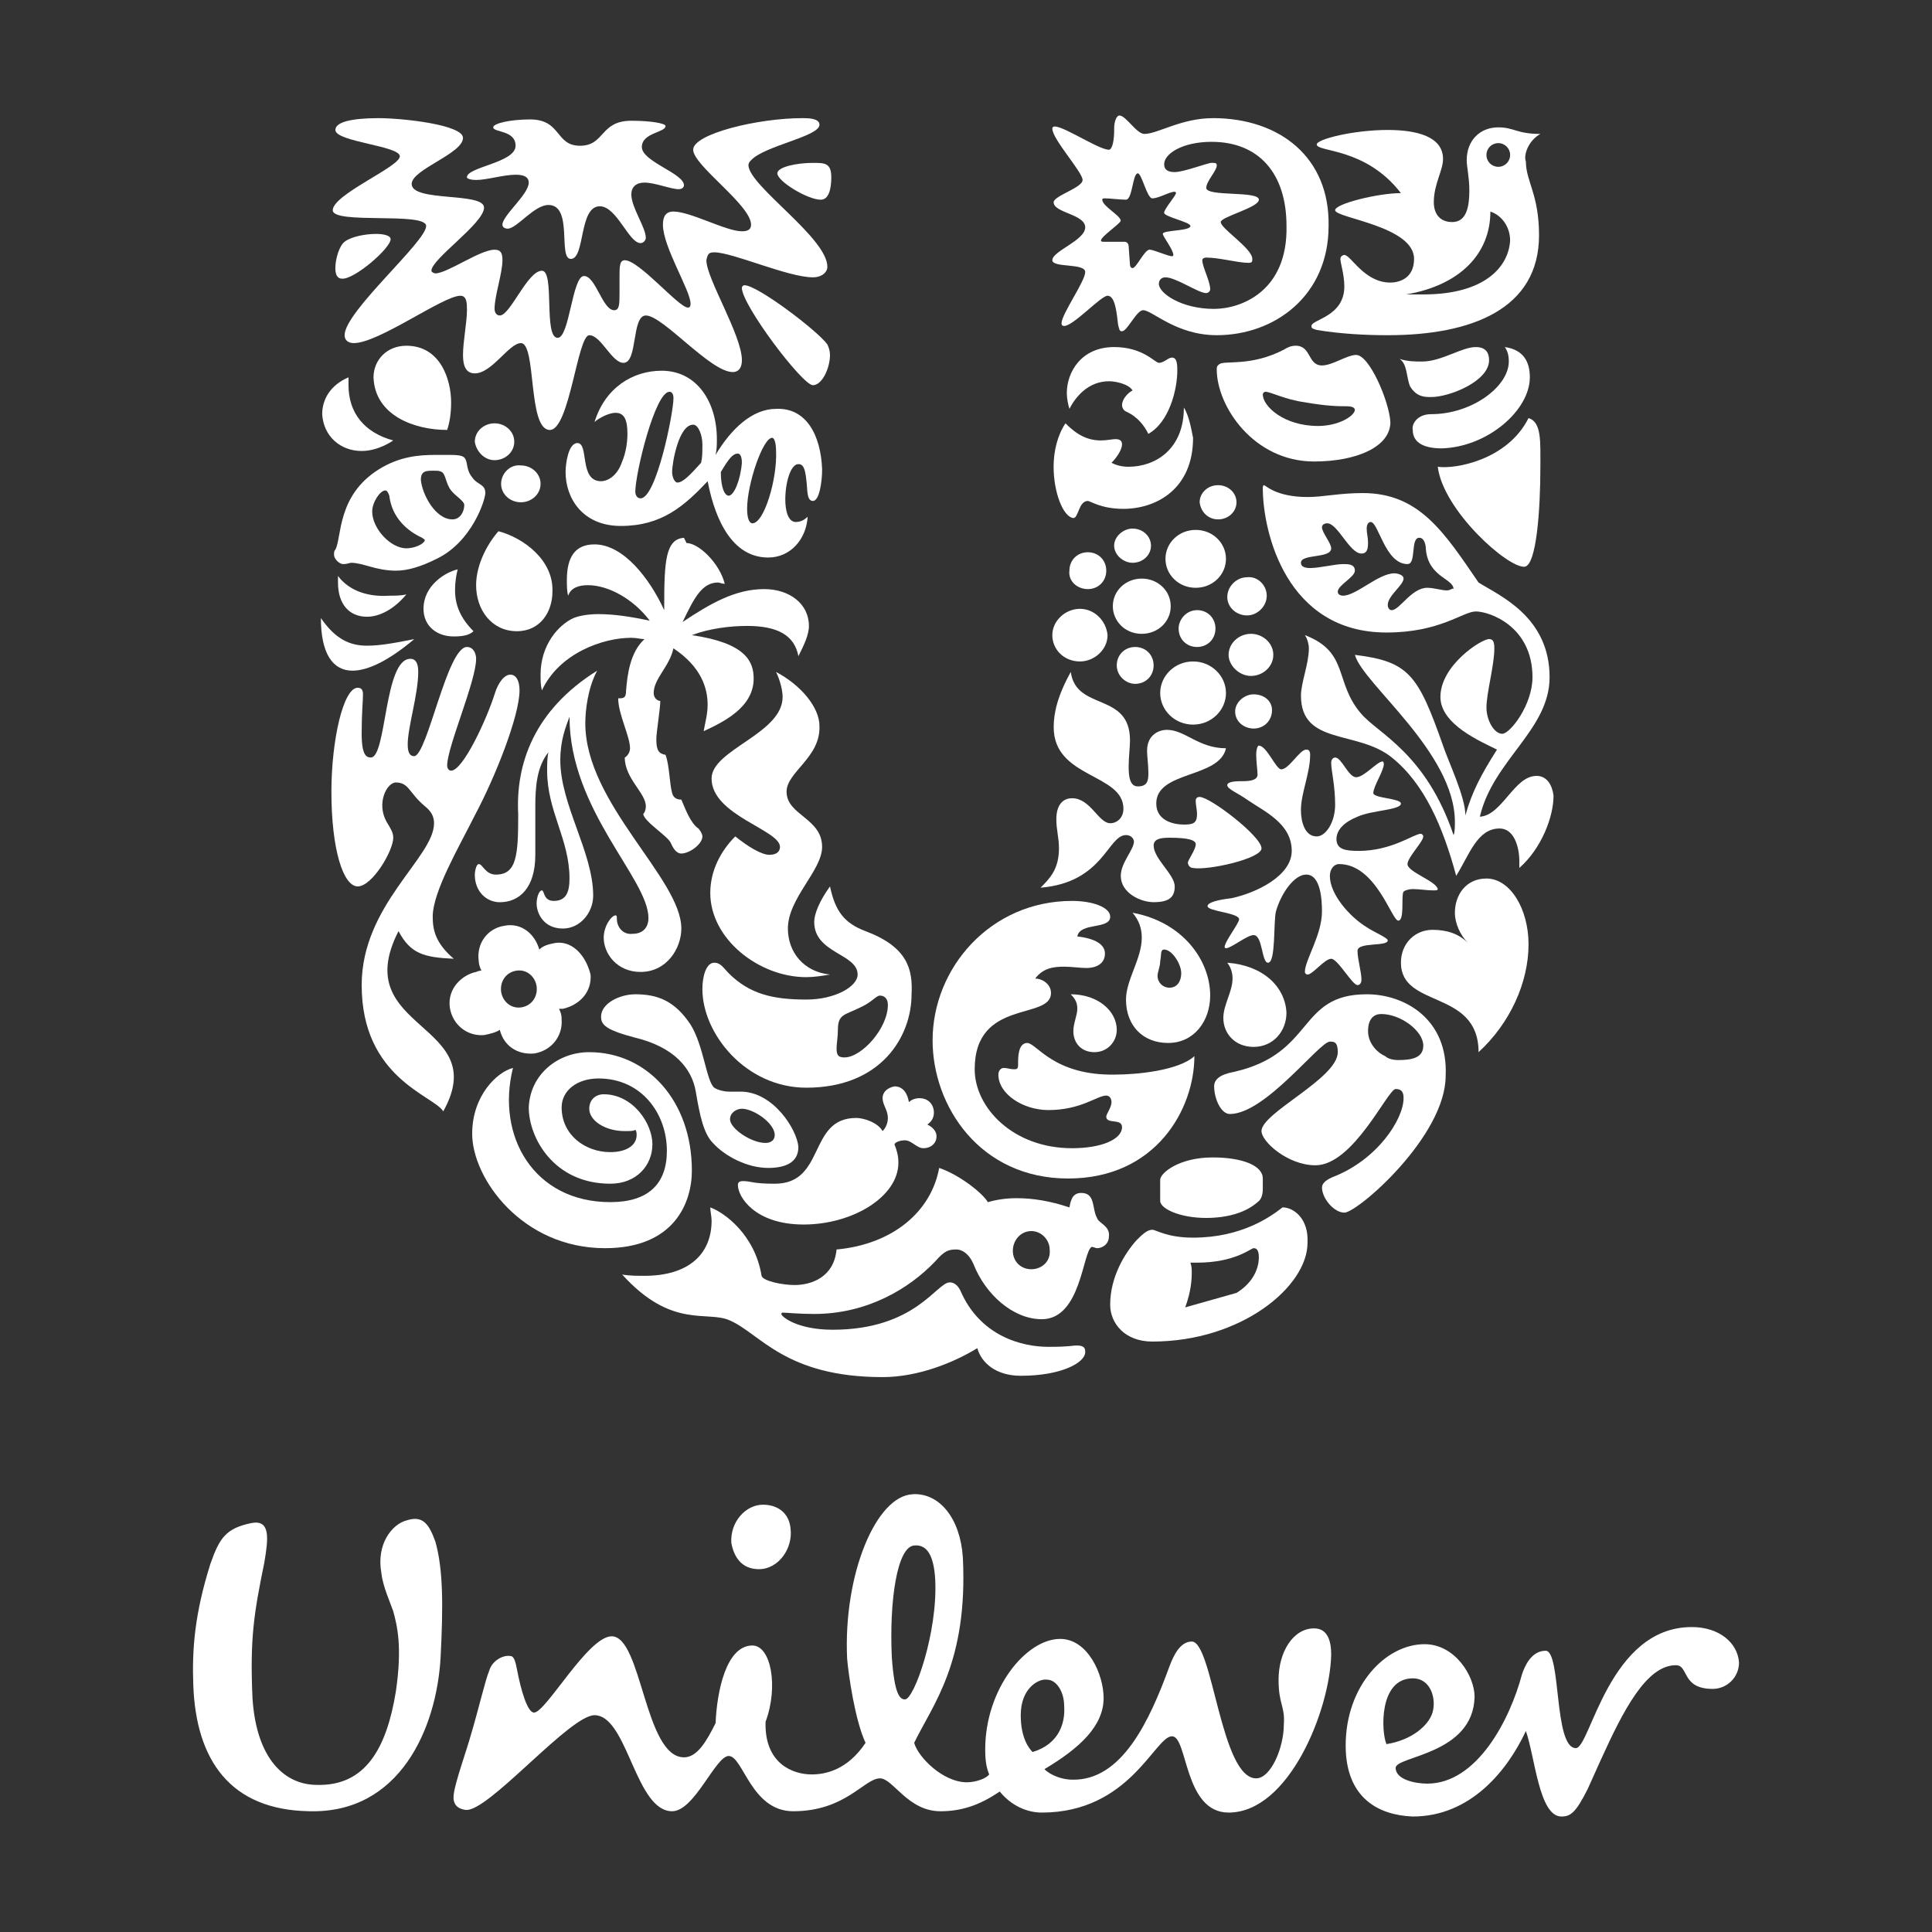
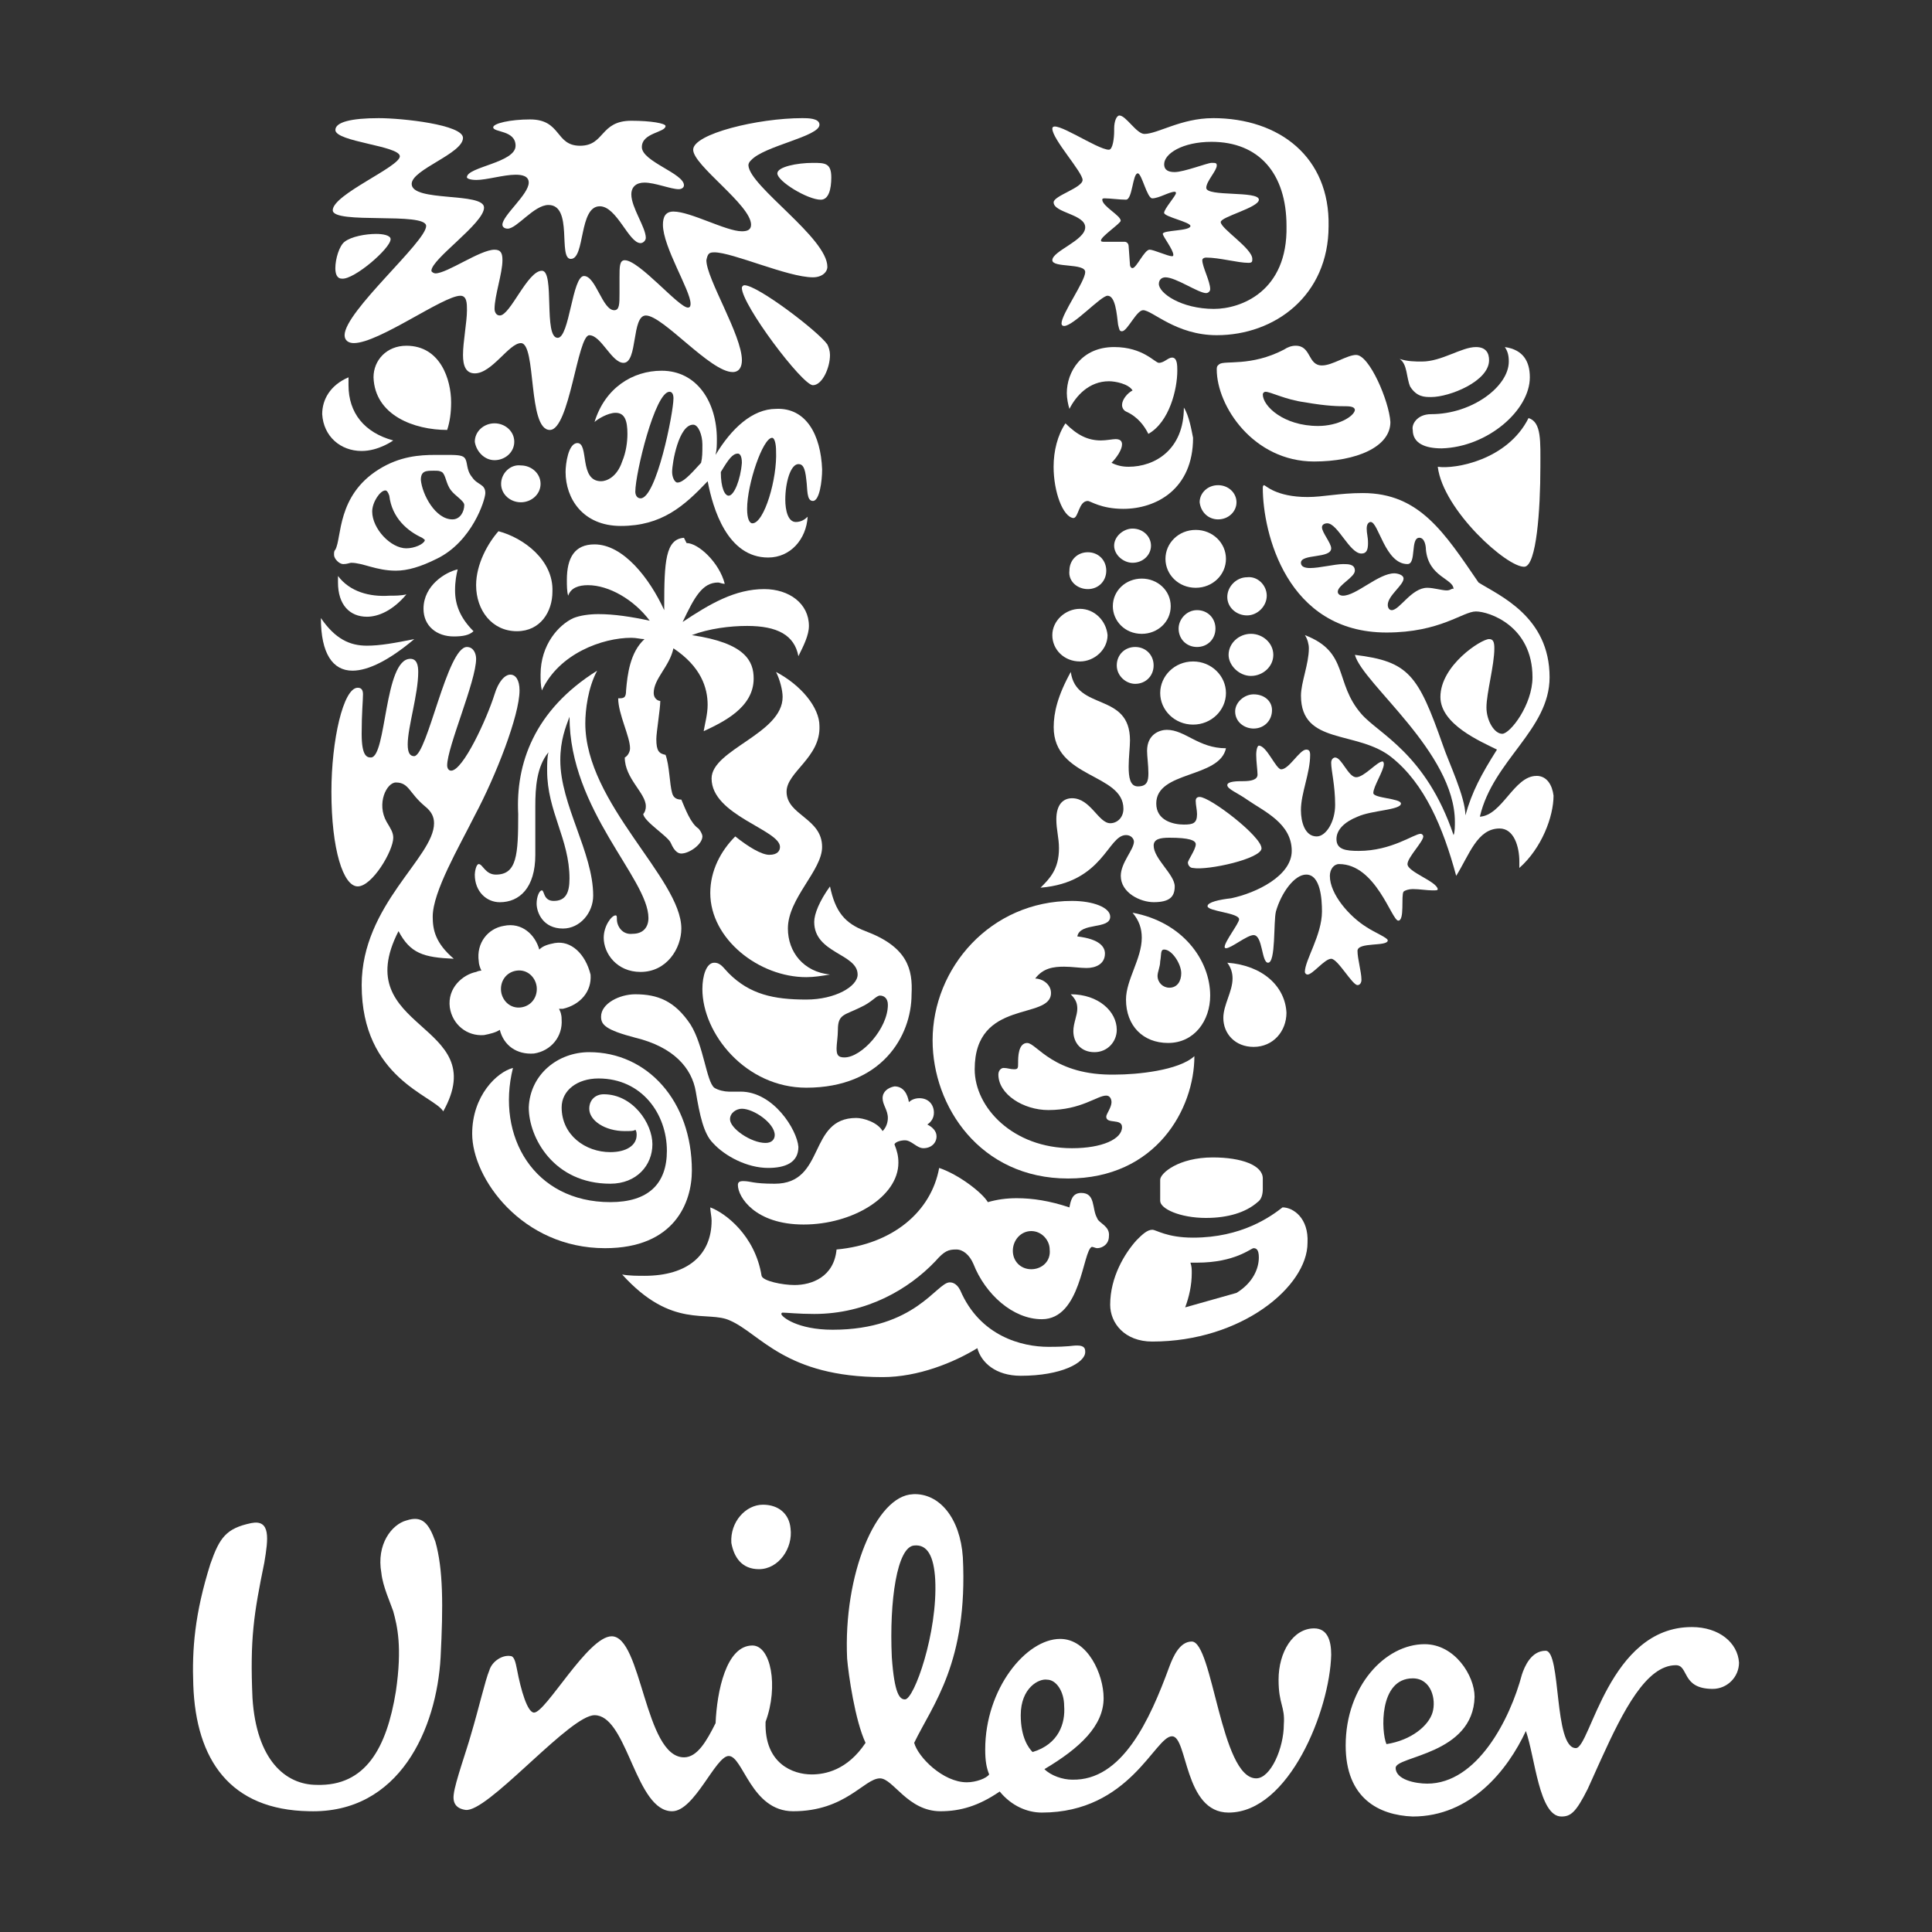
<svg xmlns="http://www.w3.org/2000/svg" id="Layer_1" version="1.1" viewBox="0 0 1080 1080">
  <rect x="0" y="0" width="1080" height="1080" fill="#333333" stroke="none" />
  <defs>
    <style>
      .st0 {
        fill: #fff;
        fill-rule: evenodd;
      }
    </style>
  </defs>
  <g id="logo-sketch">
    <g id="text">
      <g id="Mask">
        <path id="path-1" class="st0" d="M945.65,909.53c15.44,0,25.74,8.82,26.47,19.86,0,8.09-6.62,14.71-14.71,14.71-17.65,0-13.24-13.24-20.59-13.24-16.47,0-29.41,25.32-41.73,52.43l-1.9,4.18-2.82,6.29-2.82,6.24c-6.62,13.24-9.56,15.44-14.71,15.44-12.5,0-14.71-33.09-19.86-47.8-10.3,22.06-30.89,47.8-63.24,47.8-19.12-.74-37.5-10.3-37.5-39.71,0-33.09,22.06-56.62,44.12-56.62,16.91,0,27.94,17.65,27.94,29.42-.74,32.36-44.12,33.09-44.12,39.71s11.03,8.82,17.65,8.82c27.94,0,46.33-36.03,52.95-61.04,1.47-4.41,5.15-13.24,13.24-13.24,8.82,0,4.41,54.42,16.91,54.42,8.09,0,18.38-67.66,64.71-67.66ZM510.3,835.26c14.71-.74,26.47,13.24,27.94,35.3,2.94,58.83-16.91,82.36-27.21,103.69,2.21,8.09,16.18,22.06,29.42,22.06,5.15,0,11.03-2.21,12.5-4.41-1.47-3.68-2.21-7.35-2.21-13.97,0-33.83,22.8-61.77,41.92-61.77,15.44,0,24.27,19.86,24.27,33.09,0,15.44-13.24,27.94-33.09,39.71,3.68,3.68,10.3,5.88,15.44,5.88,27.94.74,43.39-33.09,54.42-63.24,2.21-5.88,5.88-13.97,12.5-13.97,11.77,0,16.18,76.48,36.03,76.48,8.09,0,15.44-16.91,15.44-30.15.74-10.3-2.94-11.03-2.94-25,0-15.44,8.09-28.68,19.86-28.68,7.35,0,9.56,6.62,9.56,14.71-.74,30.89-23.53,88.25-57.36,88.25-25,0-22.8-42.65-31.62-42.65-9.56,0-23.53,42.65-72.8,42.65-8.09,0-16.91-3.68-23.53-11.77-11.77,8.09-22.06,11.03-33.09,11.03-18.38,0-26.47-18.38-33.83-18.38-8.82,0-19.12,18.38-48.54,18.38-23.53,0-27.94-30.89-36.03-30.89-7.35,0-19.12,30.89-31.62,30.89-10.05,0-16.24-12.77-22.08-25.86l-1.74-3.93c-5.52-12.37-11.04-23.9-19.56-23.9-6.68,0-20.59,12.45-34.67,25.28l-3.84,3.5c-14.04,12.8-27.58,24.88-33.56,24.17-5.15-.74-7.35-3.68-6.62-8.82.74-6.62,7.35-25,9.56-33.09,4.41-14.71,8.09-30.89,10.3-36.03,1.47-5.15,7.35-8.82,11.77-8.09,2.21,0,2.94,3.68,3.68,7.35,2.21,11.77,5.88,24.27,9.56,24.27,6.62,0,30.15-42.65,43.39-42.65,16.91,0,18.38,67.66,40.45,67.66,7.35,0,12.5-8.82,17.65-19.12.74-17.65,5.88-43.39,20.59-43.39,10.3,0,14.71,22.8,7.35,42.65-.74,23.53,15.44,29.42,25.74,29.42,7.35,0,19.86-2.21,30.15-17.65-5.88-12.5-9.56-38.24-10.3-47.06-2.21-47.06,16.18-91.19,36.77-91.92ZM227.18,849.96c8.82-2.94,12.5,1.47,16.18,11.77,4.41,15.44,4.41,36.03,2.94,64.71-2.21,39.71-22.8,87.51-73.54,86.04-44.12-.74-63.24-28.68-64.71-70.6-.74-19.86.74-39.71,9.56-67.66,5.15-14.71,8.82-19.86,22.8-22.8,11.03-2.21,9.56,8.82,7.35,22.06-5.88,28.68-8.09,42.65-6.62,75.74,2.21,34.56,18.38,48.54,36.03,48.54,27.21.74,38.98-20.59,44.12-52.21,3.68-25,.74-36.77-1.47-44.86-1.47-4.41-5.88-13.97-6.62-21.33-2.94-16.18,5.88-27.21,13.97-29.42ZM585.31,938.95c-4.41-.74-14.71,4.41-14.71,19.86,0,12.5,4.41,18.38,6.62,20.59,14.71-4.41,18.38-16.18,17.65-25.74,0-8.09-4.41-14.71-9.56-14.71ZM789.75,938.21c-19.12,0-17.65,30.15-14.71,36.77,13.97-2.21,23.53-10.3,25.74-17.65s-.74-19.12-11.03-19.12ZM511.93,863.89l-.9.05c-9.56.74-13.97,30.89-12.5,62.51,1.47,20.59,4.41,23.53,7.35,23.53,5.15,0,18.38-37.5,16.91-66.92-.74-13.24-4.41-19.86-11.77-19.12l.9-.05ZM426.47,841.14c8.82,0,14.71,5.15,15.44,13.24,1.47,11.03-6.62,22.8-17.65,22.8-9.56,0-13.97-6.62-15.44-14.71-.74-11.77,8.09-21.33,17.65-21.33Z" />
      </g>
    </g>
    <path id="fish" class="st0" d="M613.25,680.83c-2.94-5.15-.74-13.97-8.82-13.97-5.15,0-5.88,4.41-6.62,8.09-11.03-3.68-20.59-5.15-29.42-5.15-5.88,0-11.03.74-16.18,2.21-2.94-5.15-16.18-15.44-27.21-19.12-4.41,24.27-25.74,42.65-57.36,45.59-1.47,15.44-13.97,19.86-23.53,19.86-6.62,0-17.65-2.21-18.38-5.15-3.68-22.8-20.59-35.3-28.68-38.24,0,2.21.74,5.15.74,7.35,0,19.12-13.24,30.89-37.5,30.89-3.68,0-8.82,0-12.5-.74,27.94,30.89,47.8,19.86,60.3,25.74,16.91,7.35,30.89,31.62,85.3,31.62,19.86,0,39.71-8.09,52.95-16.18,2.21,8.09,10.3,15.44,24.27,15.44,22.8,0,36.03-7.35,36.03-13.24,0-1.47,0-3.68-4.41-3.68-3.68,0-3.68.74-16.18.74-14.71,0-38.24-5.88-49.27-31.62-2.21-4.41-5.15-4.41-5.88-4.41-7.35,0-19.12,26.47-65.45,26.47-19.86,0-28.68-7.35-28.68-8.82,0,0,0-.74.74-.74,2.21,0,8.82.74,17.65.74,29.42,0,52.95-13.97,67.66-29.42,5.15-5.88,7.35-6.62,11.77-6.62,3.68,0,7.35,2.94,9.56,8.09,6.62,16.91,22.06,30.89,38.24,30.89,22.06,0,22.8-38.24,27.94-40.45.74,0,2.21.74,2.94.74,2.94,0,6.62-2.21,6.62-6.62.74-5.88-5.88-7.35-6.62-10.3h0ZM576.48,709.51c-5.88,0-10.3-4.41-10.3-10.3s4.41-11.03,10.3-11.03,10.3,5.15,10.3,10.3c.74,6.62-4.41,11.03-10.3,11.03Z" />
    <path id="chilli_pepper" class="st0" d="M500,607.29c5.15,0,7.35,4.41,8.09,8.82,1.47-1.47,3.68-2.21,5.88-2.21,5.15,0,8.09,3.68,8.09,8.09,0,2.94-1.47,5.15-3.68,6.62,2.94,1.47,5.15,3.68,5.15,6.62,0,3.68-2.94,6.62-7.35,6.62-3.68,0-6.62-4.41-10.3-4.41-2.21,0-5.15.74-5.88,2.21,1.47,3.68,2.21,6.62,2.21,10.3,0,19.12-25.74,34.56-52.95,34.56s-36.77-15.44-36.77-22.06c0-1.47.74-2.21,2.94-2.21,4.41,0,5.15,1.47,17.65,1.47,28.68,0,18.38-36.77,45.59-36.77,3.68,0,11.77,2.21,14.71,7.35,2.21-2.21,2.94-5.15,2.94-7.35,0-4.41-2.94-7.35-2.94-11.03s2.94-5.88,6.62-6.62Z" />
    <path id="swirl" class="st0" d="M329.4,588.17c32.36,0,57.36,27.21,57.36,66.18,0,17.65-9.56,43.39-48.54,43.39-46.33,0-74.27-38.98-74.27-63.98,0-21.33,13.97-34.56,22.8-36.77-9.56,38.24,11.77,75.01,54.42,75.01,21.33,0,31.62-10.3,31.62-28.68,0-20.59-13.97-40.45-38.24-40.45-11.77,0-20.59,6.62-20.59,16.18,0,15.44,13.24,25,27.21,25,8.82,0,14.71-3.68,14.71-9.56,0-.74,0-2.21-.74-2.94-.74.74-2.94.74-5.88.74-11.03,0-19.86-5.88-19.86-12.5,0-5.15,3.68-8.09,8.09-8.09,16.18,0,27.21,16.18,27.21,27.94s-8.82,22.06-23.53,22.06c-31.62,0-45.59-25.74-45.59-42.65.74-18.38,16.18-30.89,33.83-30.89Z" />
    <g id="packaging">
      <path class="st0" d="M716.94,674.94c-6.62,5.15-22.8,16.91-50.01,16.91-14.71,0-20.59-4.41-22.8-4.41-2.94,0-5.88,2.94-8.82,5.88-6.62,7.35-14.71,20.59-14.71,36.03,0,10.3,8.09,20.59,23.53,20.59,50.01,0,86.78-30.89,86.78-55.15.74-13.97-8.09-19.86-13.97-19.86ZM691.2,722.74l-28.68,8.09c2.21-5.88,3.68-12.5,3.68-19.12,0-2.21,0-3.68-.74-5.88h3.68c21.33,0,30.15-8.09,31.62-8.09s2.94.74,2.94,5.15c0,5.88-2.94,13.97-12.5,19.86h0Z" />
      <path class="st0" d="M674.29,680.83c11.77,0,22.06-2.94,28.68-8.82,2.21-1.47,2.94-4.41,2.94-7.35v-5.88c0-7.35-11.77-11.77-27.94-11.77-19.12,0-29.42,8.82-29.42,12.5v11.77c0,4.41,11.03,9.56,25.74,9.56h0Z" />
    </g>
-     <path id="clothes" class="st0" d="M764.01,555.81c-38.98,0-28.68,33.09-74.27,43.39-8.09,1.47-11.03,4.41-11.03,8.09,0,6.62,3.68,15.44,8.82,15.44,19.86,0,50.01-40.45,55.89-40.45,2.21,0,4.41,0,4.41,5.88,0,14.71-42.65,33.83-42.65,44.12,0,5.88,14.71,19.12,30.15,19.12,21.33,0,40.45-42.65,44.86-42.65,3.68,0,4.41,2.21,4.41,5.15,0,11.77-14.71,34.56-39.71,44.12-5.15,2.21-5.88,4.41-5.88,5.88,0,5.88,6.62,13.97,12.5,13.97,7.35,0,56.62-42.65,56.62-76.48,1.47-31.62-22.8-45.59-44.12-45.59h0ZM781.66,592.58c-2.94,0-5.88-.74-7.35-2.21-3.68-1.47-9.56-6.62-9.56-13.97s3.68-9.56,7.35-9.56c11.03,0,23.53,9.56,23.53,17.65,0,6.62-5.88,8.09-13.97,8.09Z" />
    <path id="spoon" class="st0" d="M413.96,610.23h-6.62c-2.21,0-5.88-.74-8.09-2.21-4.41-3.68-5.88-23.53-13.24-35.3-8.82-13.24-18.38-16.91-30.89-16.91-8.82,0-19.12,5.15-19.12,12.5,0,4.41,2.21,7.35,19.12,11.77,21.33,5.15,31.62,16.91,33.83,30.15,2.21,13.24,4.41,23.53,9.56,28.68,6.62,7.35,19.12,13.97,30.89,13.97,9.56,0,16.91-2.94,16.91-11.77-.74-9.56-13.97-30.89-32.36-30.89ZM427.94,638.91c-8.09,0-19.86-8.09-19.86-13.24,0-3.68,3.68-5.88,6.62-5.88,6.62,0,18.38,8.09,18.38,14.71,0,2.21-1.47,4.41-5.15,4.41Z" />
    <g id="wave">
      <path class="st0" d="M574.28,583.02c-5.15,0-5.15,8.09-5.15,11.03s0,3.68-2.21,3.68-3.68-.74-5.88-.74c-1.47,0-2.94,1.47-2.94,3.68,0,11.03,13.97,19.86,27.94,19.86,18.38,0,27.21-8.09,32.36-8.09,2.21,0,2.94,2.21,2.94,3.68,0,2.94-2.94,6.62-2.94,8.09,0,4.41,8.82.74,8.82,5.88,0,6.62-11.03,11.77-27.94,11.77-33.09,0-54.42-22.8-54.42-44.12,0-39.71,42.65-27.21,42.65-42.65,0-5.15-5.15-8.09-8.82-8.09,4.41-5.88,10.3-6.62,16.18-6.62,4.41,0,8.82.74,12.5.74,5.15,0,10.3-2.21,10.3-8.09,0-3.68-2.94-8.09-15.44-9.56,1.47-8.09,18.38-3.68,18.38-11.03,0-5.15-9.56-8.82-21.33-8.82-45.59,0-77.95,37.5-77.95,77.95,0,36.77,26.47,77.22,75.74,77.22s70.6-38.98,70.6-68.39c-8.82,8.09-32.36,10.3-44.12,10.3-34.56.74-44.12-17.65-49.27-17.65Z" />
      <path class="st0" d="M611.78,588.17c7.35,0,12.5-5.88,12.5-12.5,0-10.3-10.3-19.86-25.74-19.86,2.94,2.94,3.68,5.15,3.68,8.09,0,3.68-2.21,8.09-2.21,12.5,0,6.62,4.41,11.77,11.77,11.77ZM686.06,538.16c2.21,2.94,2.94,5.88,2.94,8.82,0,7.35-5.15,14.71-5.15,22.06,0,8.82,6.62,16.18,16.91,16.18,11.03,0,18.38-8.82,18.38-19.12-.74-14.71-13.24-26.47-33.09-27.94ZM633.11,510.22c3.68,4.41,5.15,8.82,5.15,13.97,0,11.77-8.82,23.53-8.82,34.56,0,14.71,9.56,24.27,23.53,24.27,14.71,0,23.53-12.5,23.53-26.47,0-19.86-15.44-41.18-43.39-46.33ZM653.7,552.13c-3.68,0-6.62-2.94-6.62-6.62,0-2.21,1.47-5.15,1.47-8.09.74-3.68,0-6.62,2.21-6.62,4.41,0,9.56,8.09,9.56,13.24,0,4.41-2.21,8.09-6.62,8.09Z" />
    </g>
    <g id="bowl">
-       <path class="st0" d="M483.83,520.51c-11.77-4.41-16.91-11.03-19.86-25-5.88,8.09-8.82,15.44-8.82,19.86,0,17.65,24.27,17.65,24.27,29.42,0,6.62-12.5,13.97-28.68,13.97-18.38,0-31.62-2.94-43.39-14.71-2.94-2.94-4.41-5.88-8.09-5.88-4.41,0-6.62,7.35-6.62,14.71,0,25,24.27,55.15,58.1,55.15,41.92,0,58.83-28.68,58.83-52.21.74-13.97-2.21-26.47-25.74-35.3ZM472.06,591.11c-3.68,0-4.41-1.47-4.41-5.15,0-2.21.74-6.62.74-10.3,0-8.82,3.68-8.09,12.5-12.5,6.62-2.94,8.82-6.62,11.03-6.62s4.41,1.47,4.41,5.15c0,13.24-14.71,29.42-24.27,29.42Z" />
+       <path class="st0" d="M483.83,520.51c-11.77-4.41-16.91-11.03-19.86-25-5.88,8.09-8.82,15.44-8.82,19.86,0,17.65,24.27,17.65,24.27,29.42,0,6.62-12.5,13.97-28.68,13.97-18.38,0-31.62-2.94-43.39-14.71-2.94-2.94-4.41-5.88-8.09-5.88-4.41,0-6.62,7.35-6.62,14.71,0,25,24.27,55.15,58.1,55.15,41.92,0,58.83-28.68,58.83-52.21.74-13.97-2.21-26.47-25.74-35.3M472.06,591.11c-3.68,0-4.41-1.47-4.41-5.15,0-2.21.74-6.62.74-10.3,0-8.82,3.68-8.09,12.5-12.5,6.62-2.94,8.82-6.62,11.03-6.62s4.41,1.47,4.41,5.15c0,13.24-14.71,29.42-24.27,29.42Z" />
      <path class="st0" d="M430.14,477.86c-4.41,0-11.77-4.41-19.12-10.3-8.09,8.09-13.97,19.12-13.97,31.62,0,25.74,27.21,47.06,53.68,47.06,4.41,0,8.82-.74,13.24-1.47-14.71-1.47-23.53-12.5-23.53-25.74,0-16.91,19.12-32.36,19.12-45.59,0-16.18-19.86-17.65-19.86-30.89,0-11.03,19.12-19.12,18.38-36.77,0-10.3-10.3-22.8-24.27-30.15,2.21,4.41,3.68,10.3,3.68,13.97,0,20.59-39.71,29.42-39.71,45.59,0,20.59,38.24,28.68,38.24,38.24,0,2.21-1.47,4.41-5.88,4.41Z" />
    </g>
-     <path id="heart" class="st0" d="M830.93,491.1c13.24,0,23.53,16.91,23.53,36.77,0,21.33-10.3,44.12-27.94,60.3,0-35.3-43.39-24.27-43.39-50.01,0-11.03,8.09-18.38,17.65-18.38,8.09,0,14.71,2.21,19.86,7.35-4.41-4.41-7.35-11.03-7.35-16.91,0-9.56,5.88-19.12,17.65-19.12h0Z" />
    <path id="flower" class="st0" d="M310.28,527.13c-3.68.74-6.62,1.47-8.82,3.68-2.21-8.09-9.56-15.44-19.86-13.24-8.82,1.47-15.44,9.56-13.97,19.86,0,1.47.74,3.68,1.47,5.15,0,0-1.47,0-2.94.74-7.35,1.47-16.18,8.82-14.71,19.86,1.47,9.56,9.56,16.18,19.12,15.44,3.68-.74,6.62-1.47,8.82-2.94,2.21,8.82,9.56,13.97,19.12,13.24,9.56-1.47,16.18-9.56,15.44-19.12,0-2.94-.74-4.41-1.47-5.88h2.21c9.56-2.21,16.18-9.56,15.44-19.12-2.94-11.77-11.03-19.12-19.86-17.65h0ZM291.16,563.16c-5.88.74-10.3-3.68-11.03-8.82-.74-5.88,2.94-11.03,8.82-11.77,5.88-.74,10.3,3.68,11.03,8.82.74,5.88-2.94,11.03-8.82,11.77Z" />
    <g id="transformation">
      <path class="st0" d="M786.8,483.01c0-3.68,8.82-12.5,8.82-15.44,0-.74-.74-1.47-1.47-1.47-3.68,0-16.18,9.56-34.56,9.56-7.35,0-12.5-.74-12.5-6.62,0-5.15,4.41-9.56,11.77-12.5,8.09-3.68,24.27-3.68,24.27-7.35,0-2.94-15.44-2.94-15.44-5.88,0-3.68,5.88-12.5,5.88-16.18,0,0,0-1.47-.74-1.47-2.94,0-10.3,8.82-14.71,8.82s-8.09-11.03-11.77-11.03c-.74,0-2.21.74-2.21,2.94,0,4.41,2.21,12.5,2.21,23.53,0,9.56-5.15,17.65-10.3,17.65-6.62,0-8.82-8.09-8.82-14.71,0-9.56,5.15-20.59,5.15-30.89,0-2.21-.74-2.94-2.21-2.94-3.68,0-9.56,11.03-13.97,11.03-2.94,0-8.09-13.24-12.5-13.24-.74,0-1.47,2.21-1.47,5.15,0,3.68.74,8.82.74,11.03,0,2.94-3.68,3.68-8.09,3.68-2.94,0-8.82,0-8.82,2.21s5.88,4.41,11.03,8.09c9.56,6.62,25,13.24,25,28.68,0,13.97-19.86,23.53-33.83,26.47-6.62.74-13.24,2.21-13.24,4.41,0,2.94,17.65,3.68,17.65,7.35,0,2.21-8.09,12.5-8.09,15.44,0,.74.74.74.74.74,2.94,0,11.77-7.35,15.44-7.35,5.15,0,4.41,15.44,8.09,15.44,4.41,0,2.94-22.8,4.41-28.68,2.94-10.3,10.3-20.59,16.91-20.59,8.09,0,8.82,13.97,8.82,20.59,0,13.24-9.56,27.21-9.56,33.83,0,.74.74,1.47,1.47,1.47,2.94,0,9.56-8.82,13.24-8.82s11.77,14.71,14.71,14.71c1.47,0,2.21-1.47,2.21-2.94,0-4.41-2.21-11.77-2.21-16.18,0-5.15,16.91-2.21,16.91-5.88,0-1.47-7.35-4.41-11.77-7.35-9.56-5.88-20.59-18.38-20.59-28.68,0-3.68,2.21-6.62,5.15-6.62,20.59,0,29.42,31.62,33.09,31.62s1.47-13.97,2.94-16.18c.74-.74,2.94-1.47,5.15-1.47,3.68,0,8.09.74,11.03.74,2.21,0,2.94,0,2.94-.74-.74-4.41-16.91-9.56-16.91-13.97h0Z" />
      <path class="st0" d="M705.18,474.18c0-6.62-28.68-28.68-34.56-28.68-1.47,0-2.21.74-2.21,2.21,0,2.21.74,5.15.74,7.35,0,5.15-2.21,5.88-7.35,5.88-5.88,0-15.44-2.21-15.44-11.77,0-18.38,35.3-13.97,38.98-30.89-15.44,0-22.8-10.3-33.09-10.3-3.68,0-11.03,2.21-11.03,11.77,0,2.94.74,8.09.74,12.5s-.74,7.35-5.88,7.35c-4.41,0-5.15-5.15-5.15-11.03,0-5.15.74-11.03.74-14.71,0-27.21-30.15-16.18-33.09-38.24-7.35,13.24-9.56,22.8-9.56,30.89,0,28.68,38.98,25.74,38.98,45.59,0,5.15-3.68,8.09-7.35,8.09-6.62,0-11.03-13.97-21.33-13.97-5.15,0-8.82,3.68-8.82,11.77,0,5.88,1.47,10.3,1.47,16.18,0,11.77-5.15,16.91-10.3,22.06,35.3-2.94,37.5-29.42,47.8-29.42,2.94,0,4.41,2.21,4.41,3.68,0,4.41-7.35,11.77-7.35,19.12,0,9.56,11.03,14.71,18.38,14.71,8.82,0,11.77-2.94,11.77-8.82,0-6.62-11.77-15.44-11.77-22.8,0-3.68,3.68-4.41,8.82-4.41,11.03,0,14.71,1.47,14.71,3.68,0,2.94-4.41,8.82-4.41,10.3,0,.74.74,2.94,2.94,2.94,8.09,1.47,38.24-5.15,38.24-11.03Z" />
    </g>
    <path id="hair" class="st0" d="M333.81,374.91c-5.15,9.56-6.62,22.06-6.62,29.42,0,44.86,53.68,86.78,53.68,114.72,0,11.03-8.09,24.27-22.8,24.27-13.24,0-20.59-10.3-20.59-19.12,0-6.62,4.41-12.5,6.62-12.5.74,0,.74.74.74,2.21,0,3.68,2.94,8.82,8.82,8.09,5.88,0,8.82-3.68,8.82-8.82,0-22.06-44.12-60.3-44.12-112.51-2.21,5.88-5.15,13.24-5.15,24.27,0,25,18.38,51.48,18.38,75.74,0,9.56-7.35,18.38-16.91,18.38-11.03,0-14.71-8.82-14.71-13.97,0-3.68,1.47-7.35,2.94-7.35s.74,5.88,6.62,5.88c6.62,0,8.82-4.41,8.82-12.5,0-22.06-12.5-37.5-12.5-60.3,0-3.68,0-7.35.74-10.3-6.62,8.09-7.35,19.86-7.35,30.15v27.21c0,18.38-8.82,26.47-19.86,26.47-7.35,0-13.97-5.88-13.97-15.44,0-1.47.74-5.88,2.21-5.88,2.21,0,3.68,5.88,9.56,5.88,11.77,0,12.5-11.03,12.5-33.83-1.47-27.94,8.82-58.1,44.12-80.16h0Z" />
    <path id="hand" class="st0" d="M261,361.67c3.68,0,5.15,3.68,5.15,6.62,0,12.5-16.18,49.27-16.18,59.57,0,1.47.74,2.94,2.21,2.94,6.62,0,19.86-28.68,24.27-42.65,2.21-7.35,5.88-11.03,8.82-11.03s5.15,2.94,5.15,8.82c0,13.97-13.24,47.8-25,69.86-8.82,17.65-23.53,42.65-23.53,56.62,0,7.35,1.47,14.71,11.77,23.53-16.91-.74-24.27-2.94-30.89-15.44-28.68,55.89,52.95,50.74,25,100.75-5.15-8.82-45.59-18.38-45.59-70.6,0-44.86,40.45-71.33,40.45-90.45,0-3.68-1.47-6.62-5.15-9.56-8.82-7.35-8.82-13.24-16.18-13.24-5.15,0-11.03,11.77-5.15,22.06,2.21,3.68,3.68,5.88,3.68,8.82,0,7.35-11.77,27.21-19.86,27.21s-14.71-20.59-14.71-52.95c0-28.68,6.62-58.1,14.71-58.1,2.21,0,2.94,1.47,2.94,3.68,0,3.68-.74,10.3-.74,22.06,0,12.5,2.94,13.24,5.15,13.24,8.82,0,7.35-55.15,22.06-55.15,3.68,0,4.41,3.68,4.41,7.35,0,12.5-5.88,30.89-5.88,40.45,0,5.15,1.47,6.62,3.68,6.62,7.35-.74,18.38-61.04,29.42-61.04h0Z">
      <animate accumulate="none" additive="replace" attributeName="fill" begin="o1.begin+4.6s" calcMode="linear" dur="1s" fill="remove" restart="always" values="#1F36C7;#FFC000;#1F36C7" />
    </path>
    <path id="plant" class="st0" d="M858.87,433.74c-12.5,0-19.12,22.06-31.62,22.8,7.35-31.62,38.98-48.54,38.98-77.95,0-33.83-27.94-45.59-39.71-52.95-19.12-27.94-33.09-50.01-64.71-50.01-13.24,0-22.06,2.21-30.89,2.21-17.65,0-23.53-6.62-24.27-6.62,0,0-.74,0-.74,1.47,0,25,13.24,80.89,69.13,80.89,30.15,0,42.65-11.77,50.01-11.77s31.62,8.09,31.62,36.77c0,15.44-12.5,31.62-16.91,31.62s-8.82-7.35-8.82-14.71c0-8.09,4.41-23.53,4.41-33.09,0-3.68-.74-5.15-2.94-5.15-4.41,0-27.21,14.71-27.21,32.36,0,15.44,22.8,25,31.62,29.42-8.82,13.97-13.97,23.53-17.65,36.77,0-10.3-9.56-30.15-12.5-38.98-13.97-39.71-19.12-47.06-49.27-50.74,4.41,16.18,55.89,54.42,55.89,93.39,0,2.21,0,5.88-.74,7.35-15.44-45.59-41.92-56.62-51.48-67.66-15.44-17.65-6.62-34.56-31.62-44.12,1.47,2.21,2.21,5.15,2.21,7.35,0,8.82-4.41,19.12-4.41,26.47,0,27.94,31.62,19.12,50.74,34.56,18.38,14.71,28.68,38.98,36.03,66.18,7.35-11.77,11.77-26.47,24.27-26.47,8.09,0,11.03,10.3,11.03,18.38v3.68c12.5-11.03,19.12-28.68,19.12-40.45-.74-5.88-3.68-11.03-9.56-11.03h0ZM808.87,330.05c-2.94,0-7.35-1.47-11.03-1.47-8.82,0-15.44,12.5-19.86,12.5-1.47,0-2.21-1.47-2.21-2.94,0-5.15,8.82-11.03,8.82-14.71,0-2.21-3.68-2.94-5.15-2.94-8.82,0-21.33,12.5-28.68,12.5-1.47,0-2.94-.74-2.94-2.21,0-3.68,9.56-8.09,9.56-11.77s-3.68-3.68-6.62-3.68c-4.41,0-13.24,2.21-18.38,2.21-2.94,0-5.15-.74-5.15-2.94,0-5.15,16.91-2.21,16.91-8.09,0-2.94-5.15-8.82-5.15-11.77,0-1.47,1.47-2.21,2.94-2.21,5.88,0,12.5,16.91,19.12,16.91,2.94,0,3.68-2.21,3.68-5.88s-.74-5.15-.74-8.09,1.47-3.68,2.21-3.68c4.41,0,8.09,23.53,20.59,23.53,5.15,0,1.47-14.71,6.62-14.71,2.94,0,3.68,4.41,3.68,6.62,1.47,15.44,15.44,16.18,15.44,22.06-.74-.74-1.47.74-3.68.74h0Z">
      <animate accumulate="none" additive="replace" attributeName="fill" begin="o1.begin+4.65s" calcMode="linear" dur="1s" fill="remove" restart="always" values="#1F36C7;#00D7C4;#1F36C7" />
    </path>
    <path id="particles" class="st0" d="M633.11,295.48c5.88,0,10.3,4.41,10.3,9.56s-4.41,9.56-10.3,9.56c-5.15,0-10.3-4.41-10.3-9.56s5.15-9.56,10.3-9.56ZM700.76,388.14c-5.15,0-10.3,4.41-10.3,9.56,0,5.88,5.15,9.56,10.3,9.56,5.88,0,10.3-4.41,10.3-10.3,0-5.15-4.41-8.82-10.3-8.82ZM666.94,369.76c-10.3,0-18.38,8.09-18.38,17.65s8.09,17.65,18.38,17.65,18.38-8.09,18.38-17.65-8.09-17.65-18.38-17.65ZM634.58,361.67c-5.88,0-10.3,4.41-10.3,10.3s5.15,10.3,10.3,10.3c5.88,0,10.3-4.41,10.3-10.3s-4.41-10.3-10.3-10.3ZM699.29,377.85c6.62,0,12.5-5.15,12.5-11.77s-5.88-11.77-12.5-11.77-12.5,5.15-12.5,11.77c0,5.88,5.88,11.77,12.5,11.77ZM603.69,340.34c-8.09,0-15.44,6.62-15.44,14.71s6.62,14.71,15.44,14.71c8.09,0,15.44-6.62,15.44-14.71-.74-8.09-7.35-14.71-15.44-14.71ZM658.85,351.37c0,5.88,4.41,10.3,10.3,10.3s10.3-4.41,10.3-10.3-4.41-10.3-10.3-10.3-10.3,5.15-10.3,10.3ZM638.26,354.32c8.82,0,16.18-6.62,16.18-15.44s-7.35-15.44-16.18-15.44-16.18,6.62-16.18,15.44c0,8.09,6.62,15.44,16.18,15.44ZM697.09,344.02c5.88,0,11.03-5.15,11.03-11.03s-5.15-11.03-11.03-10.3c-5.88,0-11.03,5.15-11.03,11.03s5.15,10.3,11.03,10.3ZM608.11,329.31c5.88,0,10.3-4.41,10.3-10.3s-4.41-10.3-10.3-10.3-10.3,4.41-10.3,10.3c-.74,5.88,4.41,10.3,10.3,10.3ZM668.41,328.58c9.56,0,16.91-7.35,16.91-16.18s-7.35-16.18-16.91-16.18-16.91,7.35-16.91,16.18,7.35,16.18,16.91,16.18ZM680.91,290.34c5.88,0,10.3-4.41,10.3-9.56s-4.41-9.56-10.3-9.56-10.3,4.41-10.3,9.56c.74,5.88,5.15,9.56,10.3,9.56Z" />
    <path id="tree" class="st0" d="M383.81,303.57c6.62,0,18.38,11.03,21.33,22.8-1.47,0-2.94-.74-3.68-.74-8.82,0-13.24,8.09-19.86,22.06,15.44-10.3,29.42-18.38,45.59-18.38,13.97,0,25,8.09,25,20.59,0,5.15-2.94,11.03-5.88,16.91-2.21-11.77-11.77-16.91-28.68-16.91-9.56,0-21.33,1.47-30.89,5.15,30.15,4.41,34.56,14.71,34.56,24.27,0,16.18-16.91,24.27-27.94,29.42.74-4.41,2.21-9.56,2.21-14.71,0-9.56-3.68-21.33-19.12-31.62-2.21,10.3-11.03,16.91-11.03,25,0,2.94,2.21,4.41,3.68,4.41,0,4.41-2.21,17.65-2.21,21.33,0,6.62,1.47,8.09,5.15,8.82,2.21,5.88,2.21,16.18,3.68,21.33.74,2.94,2.94,3.68,5.15,3.68,2.21,5.15,5.15,13.24,9.56,16.18.74.74,2.21,2.94,2.21,4.41,0,4.41-7.35,9.56-11.77,9.56-1.47,0-3.68-.74-5.88-5.88-1.47-3.68-14.71-11.77-15.44-16.18.74-.74,1.47-2.21,1.47-4.41,0-7.35-11.77-15.44-11.77-27.21,1.47-.74,2.94-2.94,2.94-5.15,0-6.62-6.62-19.12-6.62-27.94,2.94,0,4.41,0,4.41-4.41.74-8.82,2.21-21.33,10.3-28.68-2.21,0-4.41-.74-7.35-.74-16.18,0-40.45,8.82-50.01,29.42-.74-2.94-.74-5.88-.74-8.82,0-16.91,10.3-27.94,18.38-31.62,3.68-1.47,8.82-2.21,13.97-2.21,8.82,0,18.38,1.47,28.68,3.68-8.82-11.77-22.8-19.86-34.56-19.86-5.15,0-9.56,1.47-11.03,5.88-.74-2.21-.74-5.88-.74-8.82,0-12.5,4.41-19.86,15.44-19.86,16.18,0,30.89,19.12,38.98,36.77v-2.21c0-25,.74-37.5,11.03-38.24l1.47,2.94h0Z" />
    <path id="bee" class="st0" d="M179.38,345.49c0,19.86,6.62,29.42,17.65,29.42,8.82,0,20.59-5.88,34.56-17.65-11.03,2.21-19.12,3.68-26.47,3.68-9.56,0-17.65-3.68-25.74-15.44ZM255.86,318.28c-6.62,1.47-19.12,8.82-19.12,22.06,0,9.56,7.35,15.44,16.91,15.44,5.15,0,8.82-.74,11.03-2.94-7.35-7.35-10.3-14.71-10.3-22.8,0-5.15.74-8.82,1.47-11.77ZM278.65,296.96c-5.88,6.62-12.5,18.38-12.5,30.15,0,13.97,8.82,25.74,22.8,25.74,13.24,0,19.86-11.03,19.86-22.06.74-17.65-16.18-30.15-30.15-33.83ZM188.94,321.96v3.68c0,12.5,6.62,19.12,16.18,19.12,6.62,0,14.71-3.68,22.06-12.5-2.94.74-6.62.74-9.56.74-11.03.74-22.06-2.21-28.68-11.03ZM243.36,254.3c-8.82,0-19.86.74-31.62,8.09-23.53,14.71-20.59,38.24-24.27,44.86-.74.74-.74,1.47-.74,2.94,0,2.21,2.94,5.15,5.15,5.15s3.68-.74,4.41-.74c6.62,0,13.97,4.41,25,4.41,6.62,0,13.97-2.21,22.8-6.62,19.86-9.56,27.21-33.09,27.21-36.77,0-5.15-4.41-4.41-7.35-8.82-3.68-4.41-2.21-8.82-4.41-11.03-1.47-1.47-5.15-1.47-10.3-1.47,0,0-5.88,0-5.88,0ZM227.18,306.52c-8.82,0-19.12-11.03-19.12-20.59,0-5.15,4.41-11.77,7.35-11.77.74,0,1.47.74,2.21,2.94,1.47,12.5,10.3,19.86,18.38,23.53.74.74,1.47.74,1.47,1.47-.74,2.21-5.88,4.41-10.3,4.41ZM259.53,282.25c0,3.68-2.21,8.09-6.62,8.09-9.56,0-16.91-13.97-17.65-22.06,0-5.15,2.94-5.15,7.35-5.15,2.21,0,2.94,0,4.41.74,2.21,1.47,2.21,6.62,5.15,10.3,2.21,2.94,7.35,5.88,7.35,8.09ZM280.12,270.48c0,5.88,5.15,10.3,11.03,10.3s11.03-4.41,11.03-10.3-5.15-10.3-11.03-10.3c-5.88-.74-11.03,4.41-11.03,10.3ZM276.45,257.24c5.88,0,11.03-4.41,11.03-10.3s-5.15-10.3-11.03-10.3-11.03,4.41-11.03,10.3c.74,5.15,5.15,10.3,11.03,10.3ZM202.17,252.1c9.56,0,17.65-5.88,17.65-5.88-16.18-4.41-25-15.44-25-30.89v-4.41c-10.3,4.41-14.71,12.5-14.71,20.59.74,12.5,10.3,20.59,22.06,20.59ZM249.97,240.33c1.47-4.41,2.21-9.56,2.21-15.44,0-12.5-5.88-31.62-25-31.62-11.03,0-18.38,8.09-18.38,17.65.74,21.33,22.8,29.42,41.18,29.42Z" />
    <g id="ice_cream">
      <path class="st0" d="M854.46,233.71c-11.77,23.53-41.18,28.68-50.74,27.21,2.94,24.27,38.98,56.62,48.54,55.89,6.62-.74,8.82-31.62,8.82-55.89,0-13.97.74-25-6.62-27.21h0ZM855.19,210.92c0-8.82-3.68-15.44-13.97-16.91,1.47,2.21,2.21,4.41,2.21,8.09,0,13.97-20.59,29.42-43.39,29.42-8.09,0-11.03,5.88-10.3,8.82,0,7.35,6.62,10.3,16.18,10.3,25.74-.74,49.27-21.33,49.27-39.71h0Z" />
      <path class="st0" d="M800.04,221.95c10.3,0,32.36-8.82,32.36-20.59,0-3.68-1.47-7.35-7.35-7.35-8.09,0-19.12,8.09-30.15,8.09-3.68,0-8.09,0-12.5-1.47,4.41,2.94,3.68,10.3,5.88,15.44,3.68,5.88,8.09,5.88,11.77,5.88Z" />
    </g>
    <g id="cycle">
      <path class="st0" d="M661.79,227.83c0,23.53-16.18,33.09-30.89,33.09-3.68,0-6.62-.74-9.56-2.21,2.94-2.94,5.88-7.35,5.88-10.3,0-2.21-1.47-2.94-3.68-2.94-1.47,0-5.15.74-8.09.74-7.35,0-13.24-2.94-19.86-9.56-4.41,6.62-6.62,15.44-6.62,24.27,0,13.97,5.15,27.94,11.03,28.68,2.94,0,2.94-9.56,8.09-9.56,1.47,0,7.35,4.41,19.86,4.41,18.38,0,38.98-11.03,38.98-39.71-.74-3.68-2.21-12.5-5.15-16.91h0Z" />
      <path class="st0" d="M619.87,213.12c3.68,0,11.03,1.47,13.24,5.15-2.94,1.47-5.88,5.15-5.88,8.09,0,1.47.74,2.94,2.21,3.68,6.62,2.94,10.3,8.09,12.5,12.5,11.77-6.62,16.18-25,16.18-35.3,0-2.94,0-7.35-2.94-7.35-2.21,0-4.41,2.94-7.35,2.94-2.21,0-8.82-8.82-25-8.82-18.38,0-26.47,13.97-26.47,25.74,0,2.94.74,6.62,1.47,8.82,3.68-7.35,11.03-15.44,22.06-15.44h0Z" />
    </g>
    <path id="DNA" class="st0" d="M433.82,228.56c-13.24,0-25,11.03-33.83,25.74.74-2.94.74-5.88.74-8.82,0-20.59-11.03-38.24-30.89-38.24-16.18,0-31.62,9.56-37.5,28.68,1.47-1.47,7.35-5.15,11.77-5.15,5.15,0,6.62,4.41,6.62,11.77,0,4.41-.74,10.3-2.94,15.44-2.94,8.82-8.82,11.03-11.77,11.03-12.5,0-6.62-21.33-13.24-21.33-5.15,0-6.62,11.77-6.62,16.18,0,14.71,9.56,30.15,30.89,30.15,22.8,0,35.3-11.03,48.54-25,2.94,15.44,11.03,42.65,33.83,42.65,12.5,0,21.33-10.3,22.06-22.8-1.47,1.47-3.68,2.94-6.62,2.94-4.41,0-5.88-6.62-5.88-12.5,0-9.56,2.94-19.86,7.35-19.86,2.21,0,3.68,1.47,4.41,8.82.74,5.15,0,11.77,3.68,11.77s5.15-11.03,5.15-17.65c-.74-19.12-8.82-34.56-25.74-33.83h0ZM358.08,278.57c-2.21,0-2.94-2.21-2.94-3.68,0-10.3,11.03-55.89,19.12-55.89,1.47,0,2.21,1.47,2.21,3.68,0,8.09-9.56,55.89-18.38,55.89ZM391.9,258.72c-6.62,7.35-10.3,11.03-13.24,11.03-1.47,0-2.94-2.94-2.94-5.88,0-5.15,3.68-26.47,11.77-26.47,2.94,0,5.15,5.88,5.15,11.03,0,4.41,0,7.35-.74,10.3ZM407.35,277.1c-2.21,0-4.41-4.41-4.41-13.24,4.41-7.35,6.62-10.3,9.56-10.3.74,0,2.21.74,2.21,5.15-.74,9.56-4.41,18.38-7.35,18.38ZM420.58,292.54c-1.47,0-2.94-2.21-2.94-8.09,0-13.97,8.82-39.71,13.97-39.71,1.47,0,2.21,3.68,2.21,7.35.74,15.44-6.62,40.45-13.24,40.45Z" />
    <path id="lips" class="st0" d="M758.12,198.41c-5.15,0-13.24,5.88-19.12,5.88-8.09,0-5.88-11.03-14.71-11.03-2.21,0-4.41.74-6.62,2.21-18.38,9.56-33.09,5.88-36.03,8.09-.74.74-1.47.74-1.47,2.94,0,20.59,20.59,51.48,54.42,51.48,23.53,0,42.65-8.09,42.65-22.06-.74-11.77-11.77-37.5-19.12-37.5ZM736.8,238.12c-19.12,0-30.89-11.03-30.89-17.65,0-.74.74-1.47,1.47-1.47,2.94,0,11.03,4.41,22.06,5.88,12.5,2.21,19.12,2.21,22.8,2.21s5.15.74,5.15,2.21c-.74,3.68-9.56,8.82-20.59,8.82Z" />
-     <path id="dove" class="st0" d="M861.08,74.87c-13.24,0-14.71-3.68-23.53-3.68-10.3,0-17.65,7.35-17.65,18.38,0,3.68,1.47,9.56,1.47,16.91,0,8.82-1.47,17.65-9.56,17.65-7.35,0-10.3-5.15-10.3-11.03,0-10.3,5.15-17.65,5.15-24.27,0-12.5-14.71-16.18-30.89-16.18-19.12,0-39.71,5.15-39.71,8.09,0,4.41,27.21,1.47,47.06,27.21-12.5,0-36.77,5.88-36.77,9.56,0,4.41,44.12,8.82,44.12,27.21,0,11.77-9.56,13.24-13.24,13.24-14.71,0-22.06-15.44-25.74-15.44-.74,0-2.21.74-2.21,2.21,0,2.21,2.21,8.82,2.21,15.44,0,16.91-18.38,18.38-18.38,22.06,0,1.47.74,1.47,2.94,2.21,13.24,2.21,27.21,2.94,39.71,2.94,47.06,0,84.57-14.71,84.57-55.89,0-22.8-7.35-30.15-7.35-41.18-1.47-3.68,1.47-11.77,8.09-15.44ZM795.63,164.59h-9.56c30.15-5.15,47.06-22.8,47.06-46.33,6.62,2.21,11.03,8.82,11.03,16.18-.74,13.97-13.24,30.15-48.54,30.15h0ZM837.55,93.25c-3.68,0-6.62-2.94-6.62-6.62s2.94-6.62,6.62-6.62,6.62,2.94,6.62,6.62-2.94,6.62-6.62,6.62Z" />
    <path id="spark" class="st0" d="M677.97,66.05c-17.65,0-30.89,8.82-38.24,8.82-4.41,0-10.3-10.3-13.97-10.3-1.47,0-2.94,2.94-2.94,7.35v1.47c0,3.68-.74,10.3-2.94,10.3-6.62,0-31.62-17.65-31.62-11.77s16.91,24.27,16.91,28.68-16.18,8.82-16.18,12.5c0,5.88,17.65,6.62,17.65,13.97s-18.38,13.24-18.38,18.38c0,4.41,18.38,1.47,18.38,6.62s-13.24,23.53-13.24,28.68q0,1.47,1.47,1.47c5.15,0,20.59-16.91,24.27-16.91,4.41,0,5.15,10.3,5.88,16.18.74,2.94.74,3.68,2.21,3.68,2.94,0,8.09-11.77,11.77-11.77,5.15,0,18.38,13.97,41.18,13.97,32.36,0,62.51-22.06,62.51-61.04.74-38.24-27.21-60.3-64.71-60.3h0ZM633.11,149.88c-.74,0-1.47-.74-1.47-2.21l-.74-10.3c0-.74-.74-2.21-2.21-2.21h-11.03c-1.47,0-2.21,0-2.21-.74,0-2.21,11.03-9.56,11.03-11.03,0-2.94-10.3-8.09-10.3-11.77,0-.74.74-.74,1.47-.74,2.94,0,8.09.74,11.77.74s3.68-14.71,6.62-14.71c2.21,0,5.15,13.97,8.09,13.97,3.68,0,9.56-3.68,12.5-3.68q.74,0,.74.74c0,1.47-6.62,8.82-6.62,11.03s14.71,5.15,14.71,7.35c0,2.94-15.44,2.21-15.44,4.41,0,1.47,5.88,8.82,5.88,11.77q0,.74-.74.74c-2.21,0-10.3-3.68-12.5-3.68-2.94,0-7.35,10.3-9.56,10.3ZM678.7,172.68c-18.38,0-30.89-8.82-30.89-13.97,0-2.21,1.47-3.68,3.68-3.68,5.88,0,18.38,8.82,22.8,8.82.74,0,2.21-.74,2.21-2.21,0-4.41-4.41-12.5-4.41-16.18,0-.74.74-1.47,2.21-1.47,7.35,0,17.65,2.94,23.53,2.94,2.21,0,2.21-.74,2.21-2.21,0-5.88-17.65-16.91-17.65-20.59,0-2.94,21.33-8.09,21.33-12.5,0-5.15-29.42-1.47-29.42-6.62,0-3.68,5.88-9.56,5.88-12.5,0-1.47-.74-1.47-2.94-1.47s-15.44,5.15-20.59,5.15c-2.94,0-5.88-.74-5.88-4.41,0-5.88,10.3-12.5,26.47-12.5,26.47,0,41.92,17.65,41.92,47.06.74,36.77-25.74,46.33-40.45,46.33Z" />
    <g id="sun">
      <path class="st0" d="M399.26,141.05c10.3,0,41.18,13.97,55.15,13.97,5.15,0,8.09-2.94,8.09-5.88,0-16.18-43.39-44.86-44.12-56.62,0-1.47.74-2.21,1.47-2.94,7.35-8.09,38.24-13.24,38.24-19.86,0-3.68-6.62-3.68-9.56-3.68-25,0-61.04,8.82-61.04,17.65s32.36,30.89,32.36,41.92c0,2.94-2.21,3.68-5.15,3.68-8.82,0-28.68-11.03-38.24-11.03-4.41,0-5.88,2.94-5.88,7.35,0,12.5,15.44,36.77,15.44,44.12,0,.74,0,2.21-1.47,2.21-5.15,0-27.21-26.47-35.3-26.47-2.94,0-2.94,3.68-2.94,9.56v8.82c0,5.88,0,9.56-2.94,9.56-6.62,0-10.3-19.12-16.91-19.12s-8.09,34.56-14.71,34.56c-8.09,0-1.47-37.5-8.82-37.5-8.09,0-17.65,25-23.53,25-2.21,0-2.94-2.21-2.94-3.68,0-7.35,4.41-19.86,4.41-27.21,0-3.68-.74-5.88-4.41-5.88-8.09,0-26.47,13.24-33.09,13.24-.74,0-2.21-.74-2.21-1.47,0-6.62,29.42-26.47,29.42-35.3s-40.45-2.94-40.45-13.24c0-8.09,28.68-16.91,28.68-25.74,0-7.35-33.83-11.03-47.06-11.03-15.44,0-24.27,2.21-24.27,6.62,0,6.62,36.03,8.82,36.03,14.71s-37.5,21.33-37.5,30.15c0,8.09,52.21.74,52.21,8.82,0,8.82-45.59,47.8-45.59,61.04,0,2.94,2.21,4.41,5.15,4.41,13.97,0,50.01-26.47,59.57-26.47,3.68,0,3.68,4.41,3.68,8.09,0,6.62-2.21,17.65-2.21,25,0,5.88,1.47,10.3,6.62,10.3,9.56,0,19.12-16.91,25.74-16.91,8.82,0,3.68,48.54,16.18,48.54,11.03,0,15.44-52.95,22.06-52.95s12.5,15.44,19.12,15.44c8.09,0,4.41-26.47,12.5-26.47,9.56,0,36.03,31.62,48.54,31.62,3.68,0,5.15-2.94,5.15-6.62,0-13.97-19.86-45.59-19.86-55.89.74-3.68,1.47-4.41,4.41-4.41h0Z" />
      <path class="st0" d="M416.17,159.44c-.74,0-1.47.74-1.47,1.47,0,9.56,33.83,54.42,39.71,54.42,5.15,0,9.56-9.56,9.56-16.91,0-2.21-.74-4.41-1.47-5.88-5.15-7.35-38.98-33.09-46.33-33.09ZM218.35,133.7c0-2.21-4.41-2.94-8.09-2.94-5.88,0-13.97,1.47-17.65,4.41-2.94,2.21-5.15,9.56-5.15,14.71,0,2.94.74,5.88,3.68,5.88,6.62.74,27.21-16.91,27.21-22.06ZM266.15,100.61c5.88,0,15.44-2.94,22.06-2.94,3.68,0,7.35.74,7.35,4.41,0,6.62-14.71,18.38-14.71,23.53,0,1.47,1.47,2.21,2.94,2.21,5.15,0,14.71-13.24,22.8-13.24,13.97,0,5.15,30.15,12.5,30.15,8.09,0,4.41-29.42,16.18-29.42,9.56,0,16.18,20.59,22.8,20.59,1.47,0,2.94-1.47,2.94-2.94,0-5.88-8.09-16.91-8.09-24.27,0-4.41,2.94-6.62,7.35-6.62,5.88,0,14.71,3.68,19.12,3.68,1.47,0,2.94-.74,2.94-2.21,0-6.62-23.53-13.24-23.53-21.33s13.24-8.09,13.24-11.77c0-1.47-8.09-2.94-19.12-2.94-17.65,0-14.71,13.97-28.68,13.97s-10.3-14.71-27.94-14.71c-11.03,0-20.59,2.21-20.59,4.41,0,2.94,12.5,1.47,12.5,10.3,0,9.56-27.21,11.77-27.21,17.65,0,.74,2.21,1.47,5.15,1.47ZM434.55,96.93c0,4.41,16.91,14.71,24.27,14.71,4.41,0,5.88-5.88,5.88-12.5,0-8.09-3.68-8.09-10.3-8.09-8.82,0-19.86,2.21-19.86,5.88Z" />
    </g>
  </g>
</svg>